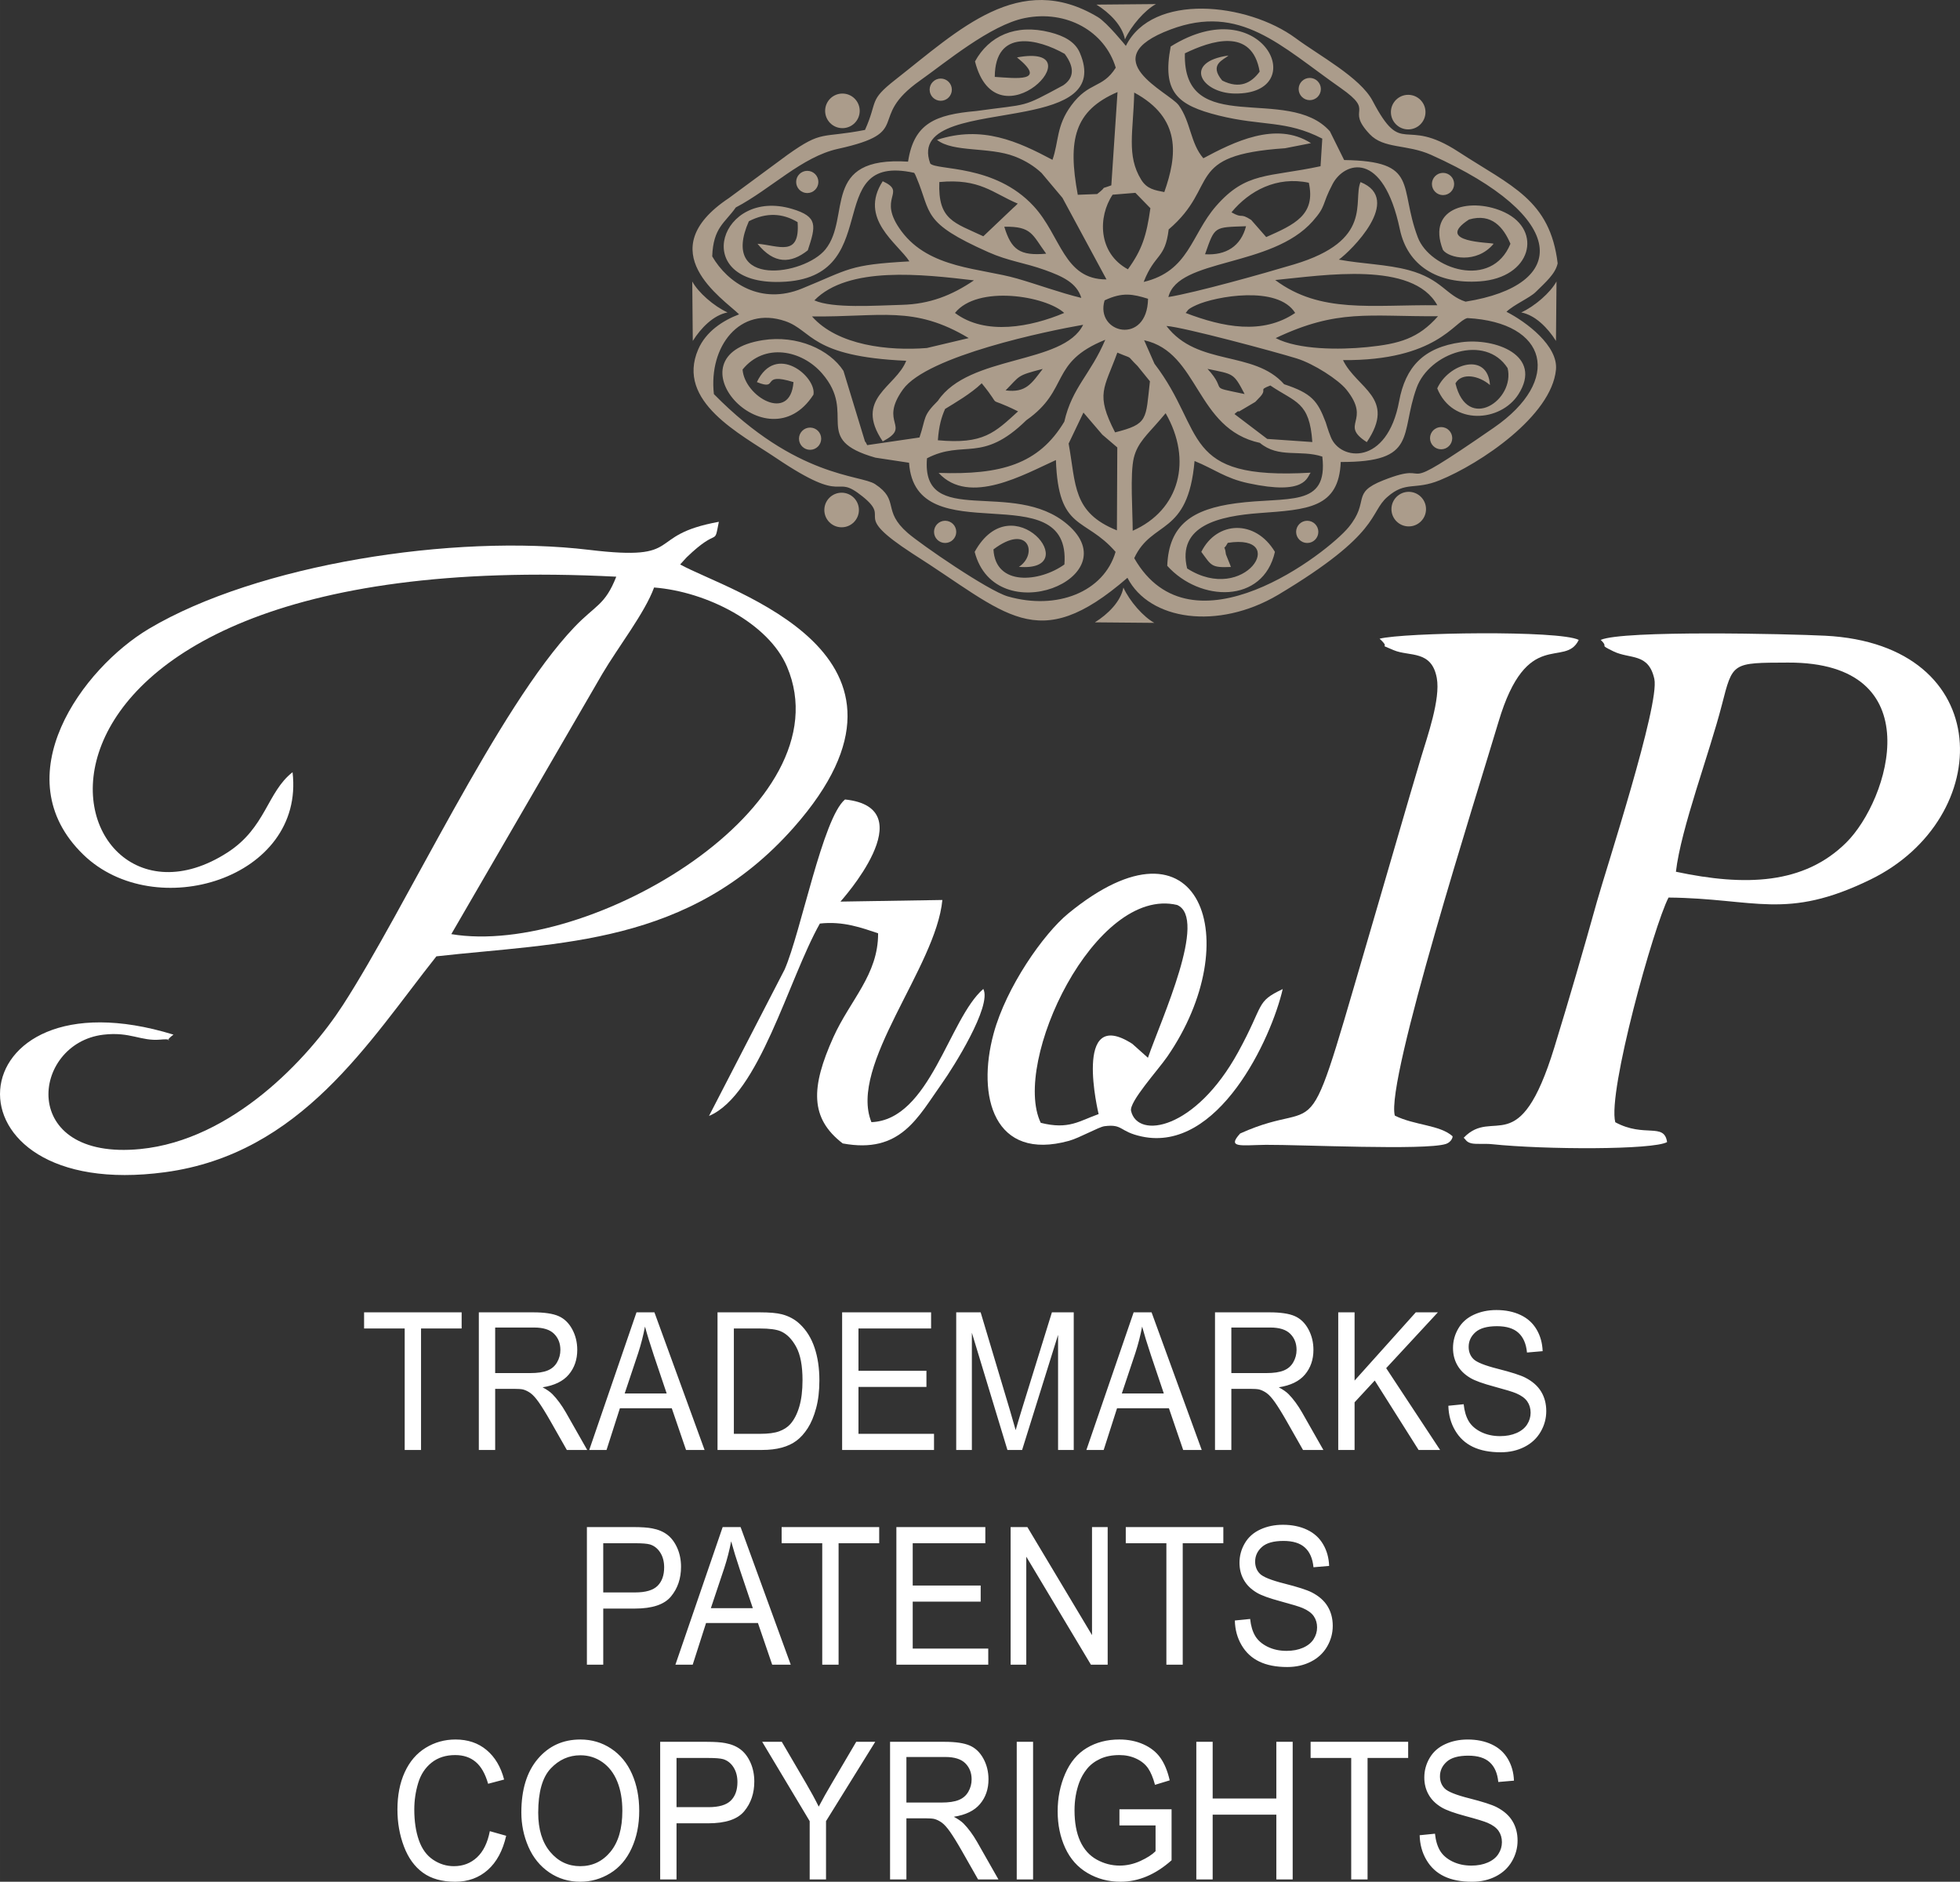
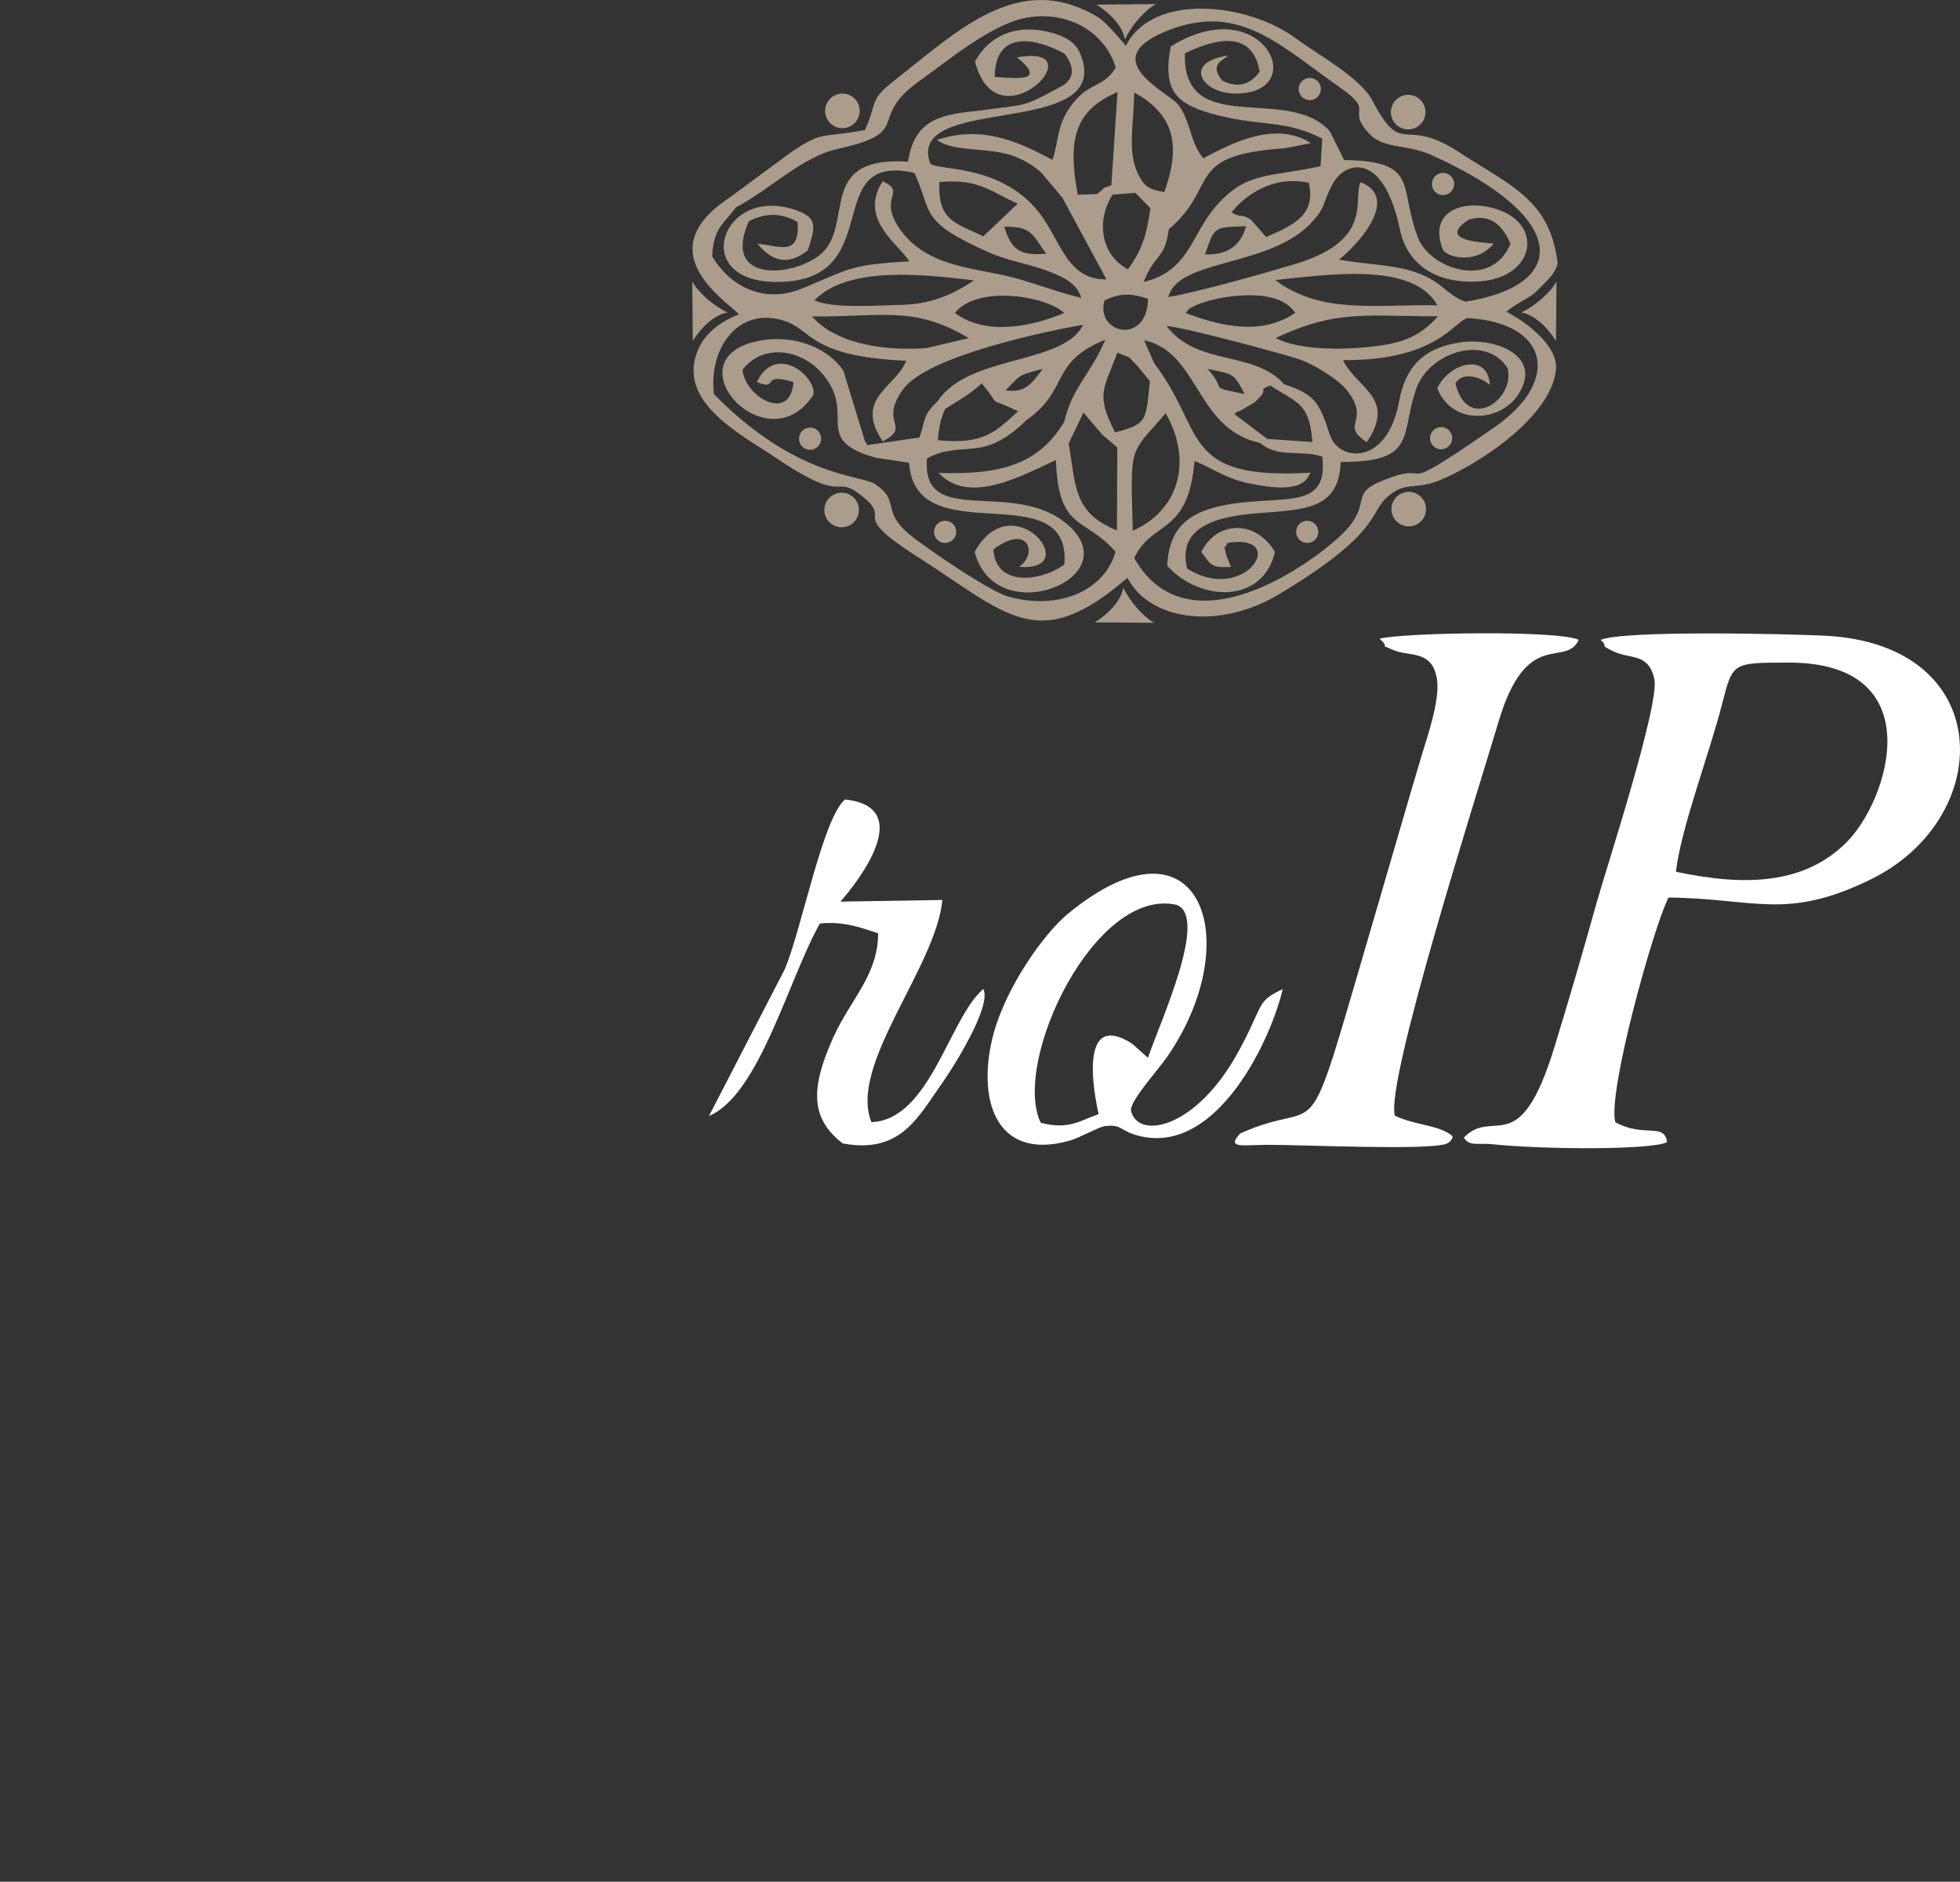
<svg xmlns="http://www.w3.org/2000/svg" xml:space="preserve" width="102.686mm" height="98.565mm" version="1.1" style="shape-rendering:geometricPrecision; text-rendering:geometricPrecision; image-rendering:optimizeQuality; fill-rule:evenodd; clip-rule:evenodd" viewBox="0 0 10251.97 9840.56">
  <rect x="0" y="0" width="10251.97" height="9840.56" fill="#333333" stroke="none" />
  <defs>
    <style type="text/css"> .fil0 {fill:white} .fil1 {fill:#AB9C8B} .fil2 {fill:white;fill-rule:nonzero} </style>
  </defs>
  <g id="Layer_x0020_1">
    <g id="_503620904">
-       <path class="fil0" d="M3150.55 3523.84c82.88,-140.5 222.55,-319.14 270.73,-451.53 277.15,21.78 598.51,187.39 695.04,413.72 310.23,727.49 -1034.74,1520.05 -1755.72,1399l789.95 -1361.19zm440.54 -608.83c172.29,-166.25 141.91,-49.96 168.92,-186.25 -393.98,71.54 -166.04,208.28 -677.49,146.81 -710.39,-85.39 -1737.37,76.04 -2303.48,412.56 -345.84,205.58 -764.44,772.94 -343.16,1181.27 374.97,363.47 1159.92,125.59 1094.34,-431.11 -133.44,103.94 -139.02,289.67 -339.92,419.46 -927.53,599.22 -1505.8,-1623.61 2033.14,-1441.96 -59.04,149.9 -107.82,147.15 -219,263.61 -400.14,419.13 -881.59,1468.73 -1211.7,1977.84 -181.39,279.76 -577.88,704.4 -1058.64,751.65 -641.88,63.07 -571.75,-553.15 -193.55,-597.95 141.5,-16.77 194.58,34.96 297.75,25.71 94.14,-8.44 0.79,25.54 69.04,-26.09 -1151.07,-353.84 -1251.54,882.19 -44.09,719.49 713.02,-96.09 1066.3,-684.08 1419.34,-1128.89 639.44,-72.27 1322.74,-55.1 1869.38,-674.12 802.71,-909 -342.95,-1235.09 -594.36,-1375.25l33.5 -36.8z" />
      <path class="fil1" d="M6316.16 1929.07c136.68,28.68 135.54,19.74 193.95,131.59 -204.64,-43.1 -82.36,-9.71 -193.95,-131.59zm-2510.73 -295.17c-72.05,-32.94 -153.31,-104.54 -184.52,-161.93l2.77 310.95c42.2,-67.57 108.33,-135.14 181.75,-149.02zm1842.84 -1357.67c-24.94,-58.22 -82.69,-88.69 -156.15,-107.39 -181.34,-46.17 -320.18,20.6 -392.31,152.4 114.96,453.12 645.21,-99.28 219.63,-21.05 162.81,131.81 -8.07,108.64 -116.22,101.9 1.49,-254.56 226.36,-199.5 365.88,-120.28 53.91,72.9 47.75,126.61 -7.94,164.45 -223.89,120.95 -172.64,95.01 -454.92,134.37 -212.82,18.76 -325.88,63.18 -356.54,264.69 -459.32,-28.99 -296.17,289.25 -431.79,458.34 -110.23,137.45 -556.32,204.07 -400.9,-146.72 91.74,-47.01 176.29,-42.53 254.88,4.75 13.9,185.46 -100.74,121.66 -209.62,113.12 87.16,107.67 174.05,104.44 262.92,34.3 42.7,-128.98 54.31,-176.17 -82.81,-216.83 -372.74,-110.56 -533.3,379.46 -84.02,382.25 594.98,3.69 221,-681.48 723.26,-570.67 5.74,7.76 9.9,19.49 12.67,26.01 79.09,186.47 24.6,232.7 374.64,388.44 108.69,48.35 187.31,54.39 297.49,94.05 91.45,32.93 166.21,67.13 189.48,145.54 -113.81,-27.69 -222.47,-68.51 -335.93,-101.21 -191.1,-55.07 -458.36,-50.43 -604.89,-247.56 -133.62,-179.74 34.21,-200.53 -97.87,-261.43 -127.28,196.26 78.03,324.12 139.5,419.13 -319.95,17.52 -311.96,40.25 -562.49,142.35 -213.02,86.81 -387.55,-27.99 -468.96,-168.62 5.71,-151.69 65.77,-173.38 123.38,-255.73 183.6,-96.29 345.07,-264.86 534.51,-306.49 402.66,-88.49 143.84,-155.9 430.04,-357.73 131.2,-92.51 366.24,-289.67 546.42,-326.1 218.35,-44.17 419.4,68.8 476.45,259.6 -70.27,110.9 -139.35,70.71 -232.82,197.36 -79.14,107.25 -64.53,189.42 -98.23,284.27 -180.92,-96.15 -367.53,-181.9 -604.01,-104.4 84.16,66.73 272.77,35.4 406.16,86.67 59.25,22.76 104.96,53.14 140.73,86.42l109.3 130.02 230.42 426.7c-224.17,1.03 -237.38,-227.77 -381.24,-383.46 -203.9,-220.65 -507.64,-185.34 -540.72,-222.74 -75.84,-209.63 243.49,-221.41 502.4,-273.23 201.36,-40.3 366.18,-104.86 280.22,-305.5zm1307.65 410.23c-219.46,-246.51 -770.56,39.43 -758.3,-407.6 133.38,-64.5 351.5,-138.95 391.09,95.6 -42.78,59.1 -104.64,92.91 -195.67,46.77 -71.7,-84.86 7.87,-108.04 32.69,-130.81 -240.21,33.11 -143.94,196.87 33.65,198.78 404.89,4.35 147.55,-547.48 -335.94,-246.02 -45.71,239.04 33.7,306.58 250.35,360.78 228.38,57.12 351.61,22.64 542.53,121.04l-9.09 144.26c-274.3,59.02 -388.65,26.97 -547.02,208.96 -131.05,150.61 -140.37,339.34 -378.16,396.19 59.11,-150.93 111.78,-117.47 130.8,-274.58 269.34,-230.03 74.09,-388.81 608.74,-424.58l135.48 -26.55c-182.48,-117.45 -406.31,-4.8 -562.88,78.87 -68.22,-78.44 -65.52,-190.35 -128.91,-277.3 -50.13,-68.73 -455.2,-241.75 -42.18,-396.33 365.13,-136.65 574.03,85.44 889.7,306.46 185.93,130.2 21.88,103.14 151.2,240.87 73.86,78.65 194.87,51.75 321.33,108.51 728.41,327.09 721.87,681.89 180.38,767.72 -101.53,-32.11 -124.83,-118.07 -296.15,-164.5 -114.8,-31.13 -243.4,-32.52 -366.58,-55.39 61.73,-44.01 338.8,-314.93 113.28,-405.4 -41.97,100.02 70.84,305.11 -347.88,430.48 -164.22,49.17 -513.38,147.16 -657.1,170.6 49.96,-204.02 539.22,-152.28 755.03,-396.53 72.68,-82.25 44.2,-81.28 104.02,-194.62 61.43,-116.34 263.87,-180.16 351.84,237.58 39.4,187.1 193.95,287.42 418.09,271.63 270.69,-19.09 329.38,-265.35 130.82,-360.41 -167.07,-79.99 -413.24,-34.3 -323.86,195.55 29.72,43.39 176.75,75.16 265.19,-31.7 -12.67,-7.73 -316.01,-5.09 -128.56,-126.91 119.47,-34.76 180.78,42.37 216.59,126.91 -98.11,241.01 -421.6,132.61 -484.56,-33.75 -101.64,-268.5 10.35,-398.22 -385.27,-404.16l-74.66 -150.45zm-2419.98 1641.37c-3.45,-5.84 -9.69,-21.49 -10.96,-17.15l-113.14 -371.15c-72.43,-111.62 -242,-188.9 -422.16,-160.65 -503.87,78.98 20.78,664.73 265.07,285.11 17.81,-92.69 -196.49,-274.73 -295.88,-65.77 120.93,48.53 12.88,-55.25 191.53,0 -16.22,215.7 -256.2,76.45 -266.33,-65.75 113.38,-140.38 308.64,-103.48 416.04,20.57 186.56,215.5 -60.65,343.52 278.67,440.25l176.15 26.71c31.79,481.56 849.48,50.93 812.56,531.83 -128.12,92.5 -360.8,116.32 -371.16,-78.7 184.1,-139.05 233.9,25.47 133.19,91.24 346.88,29.05 -32.72,-438.39 -231.46,-78.31 108.93,418.77 811.75,135.53 485.02,-143.83 -283.64,-242.52 -765.5,24.96 -734.41,-345.55 193.38,-99.93 286.7,29.03 519.79,-199.16 228.75,-160.14 118.24,-301.89 412.72,-420.65 -76.73,181.24 -173.12,248.15 -214.25,428.33 -133.58,222.52 -330.17,278.77 -657.33,267.98 160.44,174.76 451.81,5.3 613.44,-67.28 12.9,375.04 151.53,294.55 312.06,480.14 -60.96,208.95 -305.93,306.97 -563.65,232.96 -102.86,-29.55 -455.53,-272.49 -523.64,-331.88 -136.24,-118.78 -39.59,-169.24 -170.75,-255.45 -75.65,-49.71 -411.02,-31.47 -842.99,-470.64 -28.34,-248.02 134.49,-463.1 373.24,-381.51 143.26,48.95 129.9,185.21 632.8,207.16 -54.41,138.86 -275.57,195.75 -122.91,421.67 153.96,-81.11 -22.93,-92.78 105.75,-271.73 126.82,-176.36 759.1,-306.42 942.52,-338.13 -104.24,210.93 -596.8,154.88 -759.66,397.42 -81.48,80.94 -60.79,86.17 -96.39,191.9l-273.49 40.02zm789.16 -176.57c-121.92,111.02 -180.77,173.16 -419.52,151.05 5.45,-75.92 18.98,-121.56 37.85,-163.77 48.81,-30 136.21,-80.5 191.56,-134.17 120.21,146.75 4.29,55.15 190.11,146.89zm1319.49 -135.32c132.28,89.6 205.51,84.26 219.61,295.67l-235.86 -16.28 -171.33 -130.11c8.47,-7.1 20.31,-19.29 23.54,-13.04l84.83 -50.12c5.14,-4.4 11.71,-12.47 16.4,-17.05 56.9,-55.46 -8.5,-41.25 62.8,-69.07zm-54.63 300.17c98.23,81.9 211.11,33.82 326.52,71.59 31.7,270.94 -180.78,207.56 -453.03,244.36 -224.32,30.31 -349.84,110.21 -358.09,326.9 171.13,190.01 501.67,199.66 563.21,-72.93 -102.32,-171.24 -304.25,-162.31 -385.08,0 52.96,70.85 49.91,83.68 154.79,78.99 -3.78,-12.82 -25.55,-62.81 -25.93,-65.84 -8.83,-70.81 -20.25,-4.48 9.65,-60.37 325.43,-50.73 90.91,326.85 -212.59,133.98 -54.62,-225.83 169.53,-274.14 379.89,-289.73 248.53,-18.4 414.05,-25.01 423.5,-267.1 405.75,1.33 308.48,-144.18 396.84,-387.67 66.43,-183.07 359.23,-284.12 476.06,-103.29 40.53,166.1 -210.7,338.78 -272.87,79.83 33.32,-58.73 124.07,-40.29 180.58,8.79 -11.61,-175.73 -216.59,-113.35 -275.81,17.48 79.89,197.28 332.21,175.23 424.32,31.33 130.31,-203.54 -120.85,-296.98 -298.93,-272.59 -197.72,27.08 -291.66,129.43 -324.75,308.44 -62.58,338.6 -308.55,313.11 -357.69,186.52 -2.93,-7.55 -6.78,-17.48 -9.87,-25.77 -3.04,-8.11 -5.56,-17.34 -8.59,-25.61 -2.98,-8.03 -4.9,-17.17 -7.9,-25.04 -42.45,-111.55 -72.43,-151.34 -217.54,-199.06 -158.7,-179.23 -452.55,-91.14 -615.54,-304.65 88.08,5.56 570.43,135.47 680.93,169.7 89.83,27.82 219,111.31 260.85,163.68 133.04,166.51 -40.38,179.33 106.25,274.1 156.42,-232.43 -52.07,-279.56 -124.53,-428.89 491.01,3.64 582.13,-203.41 650.63,-219.89 421.97,22.64 497.45,324.98 139.55,572.42 -565,390.64 -282.95,158.55 -580.2,276.26 -171.63,67.97 -66.6,106.86 -180.97,245.58 -107.32,130.2 -819.92,687.96 -1121.03,161.28 92.73,-201.15 281,-113.37 315.57,-508.07 105.43,42.89 159.51,89.8 279.86,115.9 304.96,66.16 307.8,-32.82 327.53,-54.86 -687.07,39.78 -545.38,-214.87 -817.05,-569.75l-54.12 -122.86c289.12,62.84 268.04,463.56 605.6,536.82zm-952.57 -1297.49c-53.3,-286.68 -18.63,-439.9 207.91,-537.22l-32.41 487.8c-72.25,26.66 -9.65,-4.8 -74.12,45.54l-101.39 3.88zm182.24 -0.47l119.14 -9.7 78.46 80.41c-20.6,144.8 -43.47,216.79 -117.63,319.43 -157.13,-85.16 -157.4,-274.8 -79.97,-390.14zm149.61 -78.18c-78.45,-126.83 -40.8,-253.17 -36.69,-455.88 248.23,133.9 224.62,329.87 157.4,520.38 -48.81,-9.78 -90.26,-15.29 -120.71,-64.5zm1659.17 -146.3c-291.63,-190.04 -289.88,36.1 -448.9,-266.19 -64.53,-122.64 -280.84,-237.46 -402.78,-328.08 -253.07,-185.97 -748.86,-238.66 -887.81,40.63 0,0 -98.55,-122.14 -146.95,-150.95 -410.24,-245.47 -725.61,66.9 -1058.74,327.69 -142.17,111.31 -89.81,109.34 -158.77,262.67 -231.6,45.32 -219.98,-1.59 -405.03,130.04l-306.62 226.14c-417.06,277.13 -31.78,525.22 53.06,608.21 -84.34,32.01 -173.37,89.42 -213.89,183.23 -118.04,273.29 221.87,442.85 405.79,566.93 386.19,260.56 294,73.56 454.65,202.86 157.04,126.39 -71.75,81.92 260.33,297.98 493.89,312.25 649.03,538.6 1124.41,126.74 115.22,223.4 473.45,274.63 787.06,89.67 542.89,-324.23 475.47,-428.55 572.76,-512.77 96.97,-84.7 142.2,-33.25 273.64,-87.03 212.83,-87.07 584.75,-336.22 607.98,-578.08 11.95,-124.54 -154.63,-249.71 -258.91,-302.91 38.65,-37.18 121.84,-72.7 152.7,-103.22 51.16,-50.58 103.58,-95.25 115.07,-150.08 -39.98,-332.72 -242.78,-403.46 -519.06,-583.5zm-1703.77 1981.97c0.14,-96.75 -14.54,-297.04 5.81,-381.18 19.24,-79.52 72.43,-123.49 136.31,-198.19l30.15 -35.29c141.1,244.95 73.72,506.33 -172.27,614.66zm90.13 -781.68c-22.8,200.26 -7.82,223.01 -182.28,267.17 -104.32,-202.57 -57.04,-227.7 11.86,-417.14 91.5,38.69 41.39,7.43 105.49,69.9l64.93 80.08zm-248.96 279.06l78.27 66.86 -1.99 433.7c-232.28,-93.57 -213.39,-236.75 -252.51,-453.97l77.42 -162.08 98.8 115.49zm-506 -231.49c77.17,-77.38 55.56,-76.69 194.28,-112.3 -57.92,75.27 -87.06,126.31 -194.28,112.3zm1412.66 -273.46c324.33,-153.6 482.5,-112.15 849.14,-114.32 -102.87,116.33 -201.56,144.49 -371.01,161.54 -145.56,14.64 -360.15,14 -478.13,-47.21zm-894.81 -197.3c94.31,-44.61 148.19,-32.68 227.23,-8.36 -3.99,246.14 -278.89,181.58 -227.23,8.36zm-1530.53 84c360.61,4.2 531.74,-59.55 819.83,113.3l-218.98 51.86c-198.49,15.89 -466.33,-12.58 -600.84,-165.15zm1954.28 -18.24c14.35,-13.2 3.34,-17.05 56.85,-41.41 98.34,-44.79 425.11,-105.05 516.23,41.41 -170.78,115.7 -377.33,74.9 -573.08,0zm-1206.38 0c117.88,-147.58 474.35,-89.6 571.32,0 -172.87,72.96 -411.5,120.34 -571.32,0zm1675.08 -172.12c255.88,-24.86 719.57,-100.72 847.87,131.95 -345.52,-3.77 -611.35,44.9 -847.87,-131.95zm-2410.56 106.36c176.93,-181.34 565.95,-136.34 834.77,-104.64 -115.45,78.43 -231.34,124.14 -376.76,128.02 -138.08,3.67 -361.72,19.82 -458.02,-23.38zm2043.49 -241.1c52.13,-148.06 45.43,-140.52 214.47,-146.62 -27.28,104.63 -104.52,153.22 -214.47,146.62zm-830.98 -2.94c-138.17,12 -182.2,-20.42 -219.05,-140.95 144.9,-3.01 146.12,41.64 219.05,140.95zm969.16 -216.32c93.37,-113.37 237.42,-190.19 404.62,-154.72 37.62,168.96 -76.78,219.16 -222.83,284.1l-78.62 -89.66c-62.55,-40.34 -39.26,-3.45 -103.17,-39.72zm-1117.89 -45.67c-7.31,8.17 -17.47,17.05 -23.82,22.64l-156.2 148.29c-151.35,-71.36 -238.16,-83.99 -230.09,-283.68 212.12,-20.04 279.54,58.03 410.1,112.75z" />
      <path class="fil0" d="M8766.02 4558.75c26.56,-227.91 174.4,-615.93 240.16,-871.68 57.58,-223.98 52.02,-221.04 346.09,-222.12 752.97,-2.77 530.13,718.2 304.36,941.7 -220.83,218.62 -527.76,229.26 -890.6,152.1zm779.58 -1234.31c-189.97,-9.51 -1056.2,-29.5 -1173.02,21.94 47,44.5 -16.86,18.91 66.45,59.75 86.59,42.47 183.75,6.16 214.16,144.49 29.17,132.78 -254.6,1000.95 -300.03,1163.66 -71.97,257.78 -146.61,514.59 -222.97,763.01 -184.98,601.69 -316.36,308.38 -474.31,472.7 11.09,8.3 13.21,23.63 43.22,29.61 23.23,4.64 71.13,0.41 103.01,3.75 280.08,29.38 846.07,30.27 917.76,-10.9 -15.28,-103.97 -118.77,-21.2 -271,-103.74 -41.09,-157.15 200.86,-1025.37 278.56,-1174.99 455.03,4.5 613.76,121.44 1056.37,-94.22 655.02,-319.13 664.34,-1229.79 -238.2,-1275.07z" />
      <path class="fil0" d="M8257.79 3346.39c-101.28,-51.56 -916.68,-38.71 -1041.83,-6.22 67.36,61.1 -22.5,18.81 73.96,59.93 81.18,34.61 198.48,-2.61 225.41,145.88 19.98,110.13 -49.97,306.92 -81.76,413.25 -76.72,256.57 -148.45,508.29 -223.12,762.1 -412.7,1402.87 -251.85,992.8 -723.79,1206.29 -70.65,77.77 4.3,60.96 135.01,59.23 184.87,-0.97 830.51,29.96 940.4,-4.35 22.29,-6.96 35.88,-26.57 35.96,-40.36 -67.05,-60.21 -198.03,-56.34 -302.24,-108.03 -49.05,-181.21 428.57,-1677.23 542.38,-2059.46 148.62,-499.24 347.14,-277.89 419.6,-428.26z" />
      <path class="fil0" d="M5443.74 5871.78c-153.12,-317.68 284.22,-1240.49 713.4,-1139.27 160.88,69.87 -81.3,593.48 -152.78,799.13l-81.55 -72.82c-314.55,-202.65 -176.37,367.02 -176.32,367.32 -100.93,35.31 -155.22,82.83 -302.75,45.64zm1265.62 -699.42c-143.24,68.17 -93.73,75.7 -233.12,329.69 -223.32,406.94 -525.49,456.91 -560.09,307.52 -10.93,-47.16 141.08,-213.77 189.27,-283.6 418.04,-605.54 175.38,-1317.31 -517.83,-748.78 -129.05,105.84 -324.17,383.81 -390.34,627.6 -89.87,331.17 2.6,669.46 394.35,561.13 55,-15.21 155.61,-72.55 185.11,-76.41 98.59,-12.9 75.95,27.94 194.46,53.61 400.81,86.86 678.48,-510.99 738.18,-770.77z" />
      <path class="fil0" d="M4395.98 4714.89c0.46,-0.87 444.69,-489.71 23.92,-534.04 -116.4,96.43 -230.17,692.19 -315.66,888.81l-395.73 766.19c262.57,-110.23 414.65,-712.99 579.85,-1006.12 122.64,-13.8 220.64,22.96 304.66,50.97 1.11,216.18 -146.25,348.79 -233.82,543.02 -118.67,263.22 -123.12,423.82 48.67,555.78 303.56,56.43 392.44,-136 520.7,-316.17 54.91,-77.14 261.27,-402.8 214.72,-491.66 -180.41,155.89 -278.58,684.5 -585.16,696.63 -121.36,-297.39 337.79,-809.26 371.03,-1161.86l-533.18 8.47z" />
      <path class="fil1" d="M4406.37 489.3c49.94,0 90.42,40.48 90.42,90.42 0,49.94 -40.48,90.42 -90.42,90.42 -49.93,0 -90.42,-40.48 -90.42,-90.42 0,-49.94 40.49,-90.42 90.42,-90.42z" />
-       <path class="fil1" d="M4222.48 893.4c32.09,0 58.12,26.02 58.12,58.1 0,32.09 -26.03,58.12 -58.12,58.12 -32.08,0 -58.1,-26.03 -58.1,-58.12 0,-32.08 26.02,-58.1 58.1,-58.1z" />
-       <path class="fil1" d="M4920.63 410.81c32.09,0 58.12,26.02 58.12,58.1 0,32.09 -26.03,58.12 -58.12,58.12 -32.08,0 -58.1,-26.03 -58.1,-58.12 0,-32.08 26.02,-58.1 58.1,-58.1z" />
      <path class="fil1" d="M6850.82 407.52c32.09,0 58.11,26.03 58.11,58.1 0,32.09 -26.02,58.12 -58.11,58.12 -32.08,0 -58.11,-26.03 -58.11,-58.12 0,-32.07 26.03,-58.1 58.11,-58.1z" />
      <path class="fil1" d="M7547.91 904.03c32.09,0 58.11,26.03 58.11,58.11 0,32.09 -26.02,58.11 -58.11,58.11 -32.08,0 -58.11,-26.02 -58.11,-58.11 0,-32.08 26.03,-58.11 58.11,-58.11z" />
      <path class="fil1" d="M7537.98 2233.37c32.09,0 58.12,26.03 58.12,58.11 0,32.09 -26.03,58.12 -58.12,58.12 -32.07,0 -58.1,-26.03 -58.1,-58.12 0,-32.08 26.03,-58.11 58.1,-58.11z" />
      <path class="fil1" d="M6837.59 2723.32c32.09,0 58.12,26.03 58.12,58.11 0,32.09 -26.03,58.11 -58.12,58.11 -32.08,0 -58.1,-26.02 -58.1,-58.11 0,-32.08 26.02,-58.11 58.1,-58.11z" />
      <path class="fil1" d="M4943.63 2723.26c32.09,0 58.12,26.03 58.12,58.1 0,32.1 -26.03,58.12 -58.12,58.12 -32.08,0 -58.1,-26.02 -58.1,-58.12 0,-32.07 26.02,-58.1 58.1,-58.1z" />
      <path class="fil1" d="M4237.25 2236.06c32.09,0 58.12,26.03 58.12,58.11 0,32.09 -26.03,58.11 -58.12,58.11 -32.08,0 -58.1,-26.02 -58.1,-58.11 0,-32.08 26.02,-58.11 58.1,-58.11z" />
      <path class="fil1" d="M7365.72 495.87c49.94,0 90.42,40.49 90.42,90.43 0,49.93 -40.48,90.42 -90.42,90.42 -49.93,0 -90.42,-40.49 -90.42,-90.42 0,-49.94 40.49,-90.43 90.42,-90.43z" />
      <path class="fil1" d="M7368.5 2572.02c49.93,0 90.42,40.49 90.42,90.42 0,49.94 -40.49,90.42 -90.42,90.42 -49.94,0 -90.42,-40.48 -90.42,-90.42 0,-49.93 40.48,-90.42 90.42,-90.42z" />
      <path class="fil1" d="M4402.19 2576.6c49.94,0 90.42,40.49 90.42,90.42 0,49.94 -40.48,90.42 -90.42,90.42 -49.94,0 -90.42,-40.48 -90.42,-90.42 0,-49.93 40.48,-90.42 90.42,-90.42z" />
      <path class="fil1" d="M7956.93 1633.9c72.05,-32.94 153.31,-104.54 184.51,-161.93l-2.76 310.95c-42.2,-67.57 -108.33,-135.14 -181.75,-149.02z" />
      <path class="fil1" d="M5884.23 205.88c32.94,-72.05 104.54,-153.31 161.92,-184.52l-310.95 2.77c67.57,42.2 135.14,108.33 149.03,181.75z" />
      <path class="fil1" d="M5876.02 3072.75c32.94,72.06 104.55,153.31 161.93,184.52l-310.95 -2.76c67.57,-42.21 135.14,-108.33 149.02,-181.76z" />
-       <path class="fil2" d="M2116.77 7582.6l0 -635.27 -212.4 0 0 -84.43 510.31 0 0 84.43 -212.41 0 0 635.27 -85.51 0zm387.78 0l0 -719.7 285.62 0c57.44,0 101.11,6.53 130.95,19.43 29.84,12.91 53.7,35.69 71.55,68.35 17.84,32.67 26.7,68.86 26.7,108.39 0,51.1 -14.86,94.15 -44.41,129.17 -29.53,35.01 -75.15,57.13 -136.95,66.67 22.65,12.06 39.75,24.13 51.46,35.86 24.89,25.46 48.44,57.46 70.51,95.82l111.45 196 -106.52 0 -85.2 -149.77c-24.74,-43.4 -45.31,-76.39 -61.34,-99.34 -16.21,-22.95 -30.61,-38.88 -43.35,-48.09 -12.61,-9.04 -25.66,-15.41 -38.85,-19.1 -9.61,-2.18 -25.36,-3.34 -47.41,-3.34l-98.7 0 0 319.64 -85.5 0zm85.5 -402.07l183 0c39.01,0 69.3,-4.52 91.2,-13.58 21.88,-8.88 38.55,-23.28 49.81,-43.22 11.4,-19.77 17.1,-41.21 17.1,-64.49 0,-34.02 -10.96,-62.17 -33.01,-84.1 -22.04,-21.95 -56.86,-32.84 -104.41,-32.84l-203.7 0 0 238.22zm492.01 402.07l247.22 -719.7 93.75 0 262.35 719.7 -97.03 0 -74.56 -218.13 -271.38 0 -69.9 218.13 -90.45 0zm185.42 -295.52l219.61 0 -67.21 -199.52c-20.25,-60.65 -35.55,-110.75 -46.2,-150.28 -8.86,46.89 -20.72,92.97 -35.57,138.54l-70.64 211.26zm485.57 295.52l0 -719.7 222 0c50.11,0 88.37,3.35 114.75,10.21 36.91,9.55 68.41,26.8 94.51,51.61 34.05,32.17 59.41,73.03 76.2,122.96 16.95,49.92 25.36,107.06 25.36,171.21 0,54.62 -5.69,103.03 -17.11,145.25 -11.38,42.22 -26.08,77.22 -43.94,104.87 -18,27.65 -37.5,49.43 -58.79,65.17 -21.17,15.92 -46.8,27.97 -76.82,36.19 -30.16,8.21 -64.65,12.22 -103.65,12.22l-232.5 0zm85.49 -84.42l137.42 0c42.45,0 75.75,-4.37 99.9,-13.24 24.14,-8.89 43.36,-21.29 57.76,-37.36 20.1,-22.62 35.84,-53.1 47.1,-91.3 11.24,-38.21 16.93,-84.43 16.93,-138.88 0,-75.39 -11.09,-133.35 -33.13,-173.9 -22.06,-40.55 -48.91,-67.68 -80.56,-81.42 -22.8,-9.88 -59.55,-14.75 -110.27,-14.75l-135.15 0 0 550.85zm566.29 84.42l0 -719.7 465.31 0 0 84.43 -379.82 0 0 221.13 355.51 0 0 84.43 -355.51 0 0 245.28 395.13 0 0 84.42 -480.62 0zm596.71 0l0 -719.7 127.81 0 152.4 509.45c14.1,47.41 24.31,82.93 30.76,106.55 7.34,-26.13 18.89,-64.66 34.48,-115.42l155.11 -500.58 114.16 0 0 719.7 -81.92 0 0 -602.09 -188.09 602.09 -76.82 0 -186 -613.14 0 613.14 -81.91 0zm680.87 0l247.22 -719.7 93.75 0 262.36 719.7 -97.04 0 -74.57 -218.13 -271.35 0 -69.91 218.13 -90.46 0zm185.42 -295.52l219.6 0 -67.2 -199.52c-20.26,-60.65 -35.55,-110.75 -46.2,-150.28 -8.86,46.89 -20.72,92.97 -35.57,138.54l-70.64 211.26zm487.37 295.52l0 -719.7 285.62 0c57.44,0 101.11,6.53 130.95,19.43 29.84,12.91 53.7,35.69 71.55,68.35 17.84,32.67 26.7,68.86 26.7,108.39 0,51.1 -14.86,94.15 -44.41,129.17 -29.53,35.01 -75.15,57.13 -136.95,66.67 22.65,12.06 39.75,24.13 51.46,35.86 24.89,25.46 48.44,57.46 70.51,95.82l111.45 196 -106.52 0 -85.2 -149.77c-24.74,-43.4 -45.31,-76.39 -61.34,-99.34 -16.21,-22.95 -30.6,-38.88 -43.34,-48.09 -12.62,-9.04 -25.67,-15.41 -38.86,-19.1 -9.61,-2.18 -25.36,-3.34 -47.41,-3.34l-98.7 0 0 319.64 -85.5 0zm85.5 -402.07l183 0c39.01,0 69.31,-4.52 91.2,-13.58 21.88,-8.88 38.55,-23.28 49.81,-43.22 11.4,-19.77 17.1,-41.21 17.1,-64.49 0,-34.02 -10.96,-62.17 -33.01,-84.1 -22.03,-21.95 -56.85,-32.84 -104.4,-32.84l-203.71 0 0 238.22zm559.08 402.07l0 -719.7 85.49 0 0 356.83 320.12 -356.83 115.49 0 -270.31 291.84 282.02 427.87 -112.51 0 -229.36 -363.19 -105.46 113.92 0 249.28 -85.49 0zm576.01 -231.19l80.1 -8.03c3.76,36.17 12.6,65.83 26.56,89.13 13.95,23.12 35.54,41.88 64.79,56.29 29.24,14.23 62.26,21.44 98.86,21.44 32.55,0 61.2,-5.36 86.1,-16.24 24.89,-10.88 43.35,-25.81 55.49,-44.74 12.17,-18.93 18.31,-39.53 18.31,-61.65 0,-22.45 -5.84,-42.05 -17.55,-58.96 -11.69,-16.75 -31.05,-30.83 -58.05,-42.38 -17.25,-7.38 -55.51,-19.1 -114.77,-35.02 -59.24,-15.91 -100.64,-30.82 -124.35,-44.91 -30.75,-18.08 -53.55,-40.53 -68.54,-67.16 -15.17,-26.66 -22.66,-56.64 -22.66,-89.64 0,-36.51 9.3,-70.53 27.76,-102.01 18.45,-31.67 45.31,-55.62 80.84,-72.03 35.41,-16.42 74.87,-24.64 118.21,-24.64 47.71,0 89.84,8.55 126.31,25.81 36.44,17.08 64.49,42.37 84.15,75.89 19.63,33.34 30.15,71.2 31.65,113.42l-81.92 7.05c-4.33,-45.41 -19.19,-79.76 -44.55,-102.88 -25.36,-23.27 -62.85,-34.83 -112.35,-34.83 -51.61,0 -89.27,10.56 -112.82,31.66 -23.53,21.11 -35.38,46.56 -35.38,76.4 0,25.81 8.4,47.07 25.04,63.84 16.5,16.57 59.25,33.84 128.56,51.27 69.3,17.58 116.85,32.82 142.66,45.91 37.36,19.25 65.1,43.54 82.95,73.2 17.86,29.48 26.71,63.49 26.71,102.01 0,38.38 -9.75,74.22 -29.4,108.07 -19.65,33.83 -47.71,60.13 -84.44,78.9 -36.76,18.76 -78.02,28.14 -124.06,28.14 -58.2,0 -106.96,-9.55 -146.25,-28.48 -39.46,-18.93 -70.22,-47.41 -92.56,-85.62 -22.49,-38.03 -34.21,-81.07 -35.4,-129.16zm-4505.97 1354.14l0 -719.7 243.32 0c42.74,0 75.44,2.34 98.1,6.86 31.65,5.88 58.21,17.08 79.65,33.51 21.46,16.59 38.7,39.72 51.75,69.37 13.07,29.64 19.51,62.32 19.51,98 0,60.97 -17.39,112.74 -52.35,154.97 -34.81,42.39 -97.96,63.49 -189.16,63.49l-165.32 0 0 293.51 -85.49 0zm85.49 -377.95l166.52 0c55.21,0 94.22,-11.4 117.46,-34.34 23.1,-22.95 34.64,-55.12 34.64,-96.83 0,-29.98 -6.74,-55.78 -20.39,-77.22 -13.66,-21.46 -31.66,-35.69 -53.85,-42.55 -14.41,-4.19 -40.96,-6.38 -79.51,-6.38l-164.87 0 0 257.33zm377.44 377.95l247.22 -719.7 93.75 0 262.35 719.7 -97.05 0 -74.56 -218.13 -271.36 0 -69.91 218.13 -90.44 0zm185.41 -295.53l219.59 0 -67.2 -199.51c-20.24,-60.65 -35.53,-110.75 -46.2,-150.28 -8.86,46.89 -20.7,92.97 -35.55,138.54l-70.65 211.25zm582.62 295.53l0 -635.28 -212.41 0 0 -84.42 510.31 0 0 84.42 -212.4 0 0 635.28 -85.51 0zm387.76 0l0 -719.7 465.32 0 0 84.42 -379.82 0 0 221.14 355.51 0 0 84.43 -355.51 0 0 245.28 395.12 0 0 84.42 -480.62 0zm597.63 0l0 -719.7 87.6 0 338.11 564.91 0 -564.91 81.91 0 0 719.7 -87.6 0 -338.13 -564.9 0 564.9 -81.89 0zm814.68 0l0 -635.28 -212.41 0 0 -84.42 510.31 0 0 84.42 -212.4 0 0 635.28 -85.51 0zm358.08 -231.19l80.08 -8.03c3.76,36.17 12.62,65.82 26.56,89.13 13.95,23.12 35.54,41.87 64.81,56.28 29.24,14.24 62.25,21.45 98.84,21.45 32.56,0 61.2,-5.36 86.11,-16.24 24.9,-10.89 43.34,-25.81 55.5,-44.74 12.15,-18.93 18.29,-39.53 18.29,-61.65 0,-22.45 -5.84,-42.05 -17.53,-58.97 -11.71,-16.74 -31.05,-30.82 -58.07,-42.37 -17.25,-7.38 -55.51,-19.1 -114.75,-35.02 -59.26,-15.92 -100.64,-30.82 -124.35,-44.91 -30.76,-18.08 -53.55,-40.53 -68.55,-67.17 -15.16,-26.65 -22.65,-56.63 -22.65,-89.63 0,-36.52 9.28,-70.53 27.74,-102.01 18.47,-31.67 45.31,-55.62 80.86,-72.03 35.39,-16.42 74.85,-24.64 118.19,-24.64 47.71,0 89.86,8.55 126.31,25.81 36.44,17.08 64.51,42.37 84.15,75.88 19.65,33.34 30.15,71.21 31.65,113.42l-81.9 7.05c-4.35,-45.4 -19.21,-79.75 -44.57,-102.87 -25.34,-23.28 -62.84,-34.83 -112.35,-34.83 -51.6,0 -89.27,10.56 -112.8,31.65 -23.55,21.12 -35.4,46.57 -35.4,76.41 0,25.81 8.4,47.07 25.05,63.84 16.5,16.57 59.24,33.84 128.55,51.27 69.3,17.58 116.85,32.82 142.66,45.9 37.36,19.26 65.1,43.55 82.95,73.21 17.86,29.48 26.72,63.49 26.72,102.01 0,38.37 -9.76,74.22 -29.39,108.06 -19.67,33.84 -47.71,60.14 -84.46,78.91 -36.76,18.76 -78.02,28.14 -124.06,28.14 -58.2,0 -106.96,-9.55 -146.25,-28.48 -39.46,-18.93 -70.22,-47.41 -92.56,-85.62 -22.49,-38.03 -34.19,-81.08 -35.38,-129.16zm-3896.85 1101.68l85.49 24.12c-17.84,78.24 -49.96,137.71 -96.31,178.76 -46.34,41.03 -103.04,61.65 -170.09,61.65 -69.3,0 -125.71,-15.74 -169.21,-47.41 -43.51,-31.5 -76.52,-77.22 -99.18,-137.04 -22.64,-59.98 -34.03,-124.15 -34.03,-192.83 0,-74.89 12.75,-140.23 38.41,-196.02 25.65,-55.79 62.09,-98.17 109.35,-127.15 47.24,-28.98 99.3,-43.39 156,-43.39 64.51,0 118.65,18.26 162.47,54.96 43.95,36.69 74.55,88.11 91.81,154.45l-83.71 22.11c-14.86,-52.27 -36.62,-90.46 -64.94,-114.24 -28.35,-23.96 -64.07,-35.86 -107.11,-35.86 -49.36,0 -90.76,13.24 -123.91,39.72 -33.16,26.46 -56.56,62.15 -69.9,106.71 -13.5,44.74 -20.28,90.81 -20.28,138.21 0,61.15 7.97,114.6 23.87,160.16 15.89,45.76 40.63,79.76 74.25,102.36 33.6,22.62 69.9,33.86 109.06,33.86 47.69,0 87.89,-15.42 120.89,-46.08 33.01,-30.83 55.36,-76.41 67.07,-137.04zm164.83 -97.84c0,-119.28 28.81,-212.76 86.27,-280.28 57.46,-67.51 131.56,-101.19 222.47,-101.19 59.54,0 113.09,15.91 160.95,47.58 47.7,31.67 84.15,75.89 109.2,132.69 25.05,56.61 37.65,120.94 37.65,192.82 0,72.88 -13.19,138.21 -39.61,195.66 -26.41,57.65 -63.76,101.2 -112.06,130.68 -48.43,29.66 -100.65,44.41 -156.59,44.41 -60.77,0 -114.93,-16.41 -162.76,-49.1 -47.71,-32.67 -84.02,-77.22 -108.62,-133.85 -24.58,-56.46 -36.91,-116.25 -36.91,-179.42zm88.22 1.67c0,86.61 20.85,154.8 62.56,204.57 41.69,49.75 94.06,74.72 157.07,74.72 64.18,0 116.85,-25.14 158.39,-75.39 41.39,-50.27 62.09,-121.63 62.09,-214.11 0,-58.47 -8.85,-109.56 -26.54,-153.13 -17.69,-43.54 -43.65,-77.39 -77.69,-101.35 -34.21,-23.96 -72.46,-36.01 -114.92,-36.01 -60.29,0 -112.2,23.1 -155.7,69.35 -43.51,46.23 -65.25,123.3 -65.25,231.35zm637.97 348.63l0 -719.7 243.3 0c42.76,0 75.46,2.34 98.12,6.86 31.65,5.88 58.2,17.08 79.65,33.51 21.46,16.59 38.7,39.72 51.75,69.37 13.05,29.64 19.5,62.32 19.5,97.99 0,60.98 -17.38,112.75 -52.36,154.97 -34.79,42.4 -97.94,63.5 -189.14,63.5l-165.32 0 0 293.51 -85.49 0zm85.49 -377.95l166.51 0c55.2,0 94.21,-11.4 117.45,-34.34 23.11,-22.95 34.66,-55.12 34.66,-96.83 0,-29.98 -6.74,-55.79 -20.41,-77.22 -13.65,-21.46 -31.65,-35.69 -53.84,-42.55 -14.41,-4.19 -40.95,-6.38 -79.5,-6.38l-164.87 0 0 257.33zm696.49 377.95l0 -304.9 -248.41 -414.81 102.59 0 127.36 217.79c23.69,40.36 45.75,80.75 65.84,121.11 19.65,-37.68 43.5,-79.91 71.26,-126.8l124.8 -212.1 99.45 0 -257.41 414.81 0 304.9 -85.49 0zm420.46 0l0 -719.7 285.62 0c57.46,0 101.11,6.53 130.95,19.42 29.84,12.92 53.71,35.69 71.55,68.36 17.86,32.67 26.72,68.86 26.72,108.39 0,51.1 -14.86,94.15 -44.43,129.17 -29.53,35.01 -75.15,57.13 -136.95,66.66 22.65,12.07 39.77,24.14 51.46,35.86 24.89,25.47 48.44,57.46 70.51,95.83l111.45 196 -106.5 0 -85.21 -149.78c-24.73,-43.39 -45.3,-76.39 -61.34,-99.33 -16.2,-22.95 -30.61,-38.88 -43.35,-48.09 -12.61,-9.05 -25.67,-15.41 -38.86,-19.1 -9.61,-2.19 -25.36,-3.35 -47.41,-3.35l-98.7 0 0 319.65 -85.5 0zm85.5 -402.07l183 0c39.01,0 69.31,-4.52 91.22,-13.58 21.88,-8.88 38.55,-23.28 49.79,-43.22 11.41,-19.78 17.1,-41.21 17.1,-64.5 0,-34.01 -10.96,-62.16 -33.01,-84.1 -22.03,-21.94 -56.84,-32.84 -104.39,-32.84l-203.72 0 0 238.23zm577.09 402.07l0 -719.7 85.5 0 0 719.7 -85.5 0zm537.15 -282.46l0 -84.43 272.72 0 0 266.72c-41.84,37.19 -85.06,65.33 -129.61,84.1 -44.55,18.76 -90.29,28.14 -137.09,28.14 -63.32,0 -120.77,-15.08 -172.52,-45.41 -51.6,-30.15 -90.74,-74.04 -117.01,-131.17 -26.41,-57.31 -39.6,-121.29 -39.6,-191.83 0,-70.03 13.05,-135.37 39.31,-196.18 26.25,-60.63 63.9,-105.72 113.09,-135.03 49.22,-29.48 105.92,-44.23 170.13,-44.23 46.5,0 88.64,8.39 126.28,25.31 37.66,16.91 67.21,40.36 88.51,70.37 21.46,30.15 37.65,69.52 48.76,117.93l-76.96 23.45c-9.74,-36.51 -21.76,-65.32 -36.01,-86.44 -14.4,-20.94 -34.78,-37.7 -61.5,-50.27 -26.55,-12.55 -56.1,-18.93 -88.66,-18.93 -38.86,0 -72.45,6.71 -100.96,19.95 -28.34,13.24 -51.15,30.65 -68.7,52.43 -17.4,21.6 -30.91,45.4 -40.48,71.18 -16.35,44.74 -24.6,93 -24.6,145.08 0,64.34 9.88,118.11 29.53,161.51 19.81,43.22 48.62,75.39 86.27,96.32 37.79,20.94 77.84,31.5 120.29,31.5 36.91,0 72.91,-8.03 107.99,-23.95 35.11,-16.09 61.65,-33.01 79.81,-51.27l0 -134.87 -189.01 0zm402.18 282.46l0 -719.7 85.49 0 0 296.52 333.03 0 0 -296.52 85.49 0 0 719.7 -85.49 0 0 -338.75 -333.03 0 0 338.75 -85.49 0zm810.16 0l0 -635.28 -212.39 0 0 -84.42 510.31 0 0 84.42 -212.41 0 0 635.28 -85.52 0zm358.08 -231.19l80.1 -8.03c3.74,36.17 12.6,65.82 26.55,89.13 13.96,23.12 35.55,41.87 64.8,56.28 29.25,14.24 62.26,21.45 98.84,21.45 32.57,0 61.22,-5.37 86.12,-16.25 24.89,-10.88 43.35,-25.8 55.49,-44.73 12.17,-18.93 18.31,-39.53 18.31,-61.65 0,-22.45 -5.84,-42.05 -17.55,-58.97 -11.69,-16.74 -31.05,-30.82 -58.05,-42.37 -17.25,-7.38 -55.51,-19.11 -114.77,-35.02 -59.23,-15.92 -100.64,-30.83 -124.35,-44.91 -30.75,-18.08 -53.55,-40.53 -68.54,-67.17 -15.17,-26.65 -22.66,-56.63 -22.66,-89.63 0,-36.52 9.3,-70.53 27.76,-102.01 18.45,-31.67 45.31,-55.62 80.84,-72.04 35.41,-16.41 74.86,-24.63 118.21,-24.63 47.71,0 89.85,8.55 126.31,25.8 36.44,17.09 64.49,42.38 84.15,75.89 19.63,33.34 30.15,71.21 31.65,113.42l-81.92 7.05c-4.33,-45.4 -19.19,-79.75 -44.55,-102.87 -25.36,-23.28 -62.85,-34.83 -112.35,-34.83 -51.61,0 -89.27,10.55 -112.82,31.65 -23.53,21.12 -35.38,46.57 -35.38,76.41 0,25.81 8.4,47.07 25.04,63.84 16.5,16.57 59.25,33.84 128.56,51.27 69.3,17.58 116.85,32.82 142.64,45.9 37.38,19.26 65.12,43.55 82.97,73.21 17.85,29.48 26.71,63.49 26.71,102.01 0,38.37 -9.75,74.22 -29.4,108.06 -19.65,33.84 -47.7,60.14 -84.44,78.91 -36.76,18.76 -78.02,28.14 -124.06,28.14 -58.22,0 -106.96,-9.55 -146.25,-28.48 -39.46,-18.93 -70.22,-47.42 -92.56,-85.62 -22.49,-38.03 -34.21,-81.08 -35.4,-129.16z" />
    </g>
  </g>
</svg>